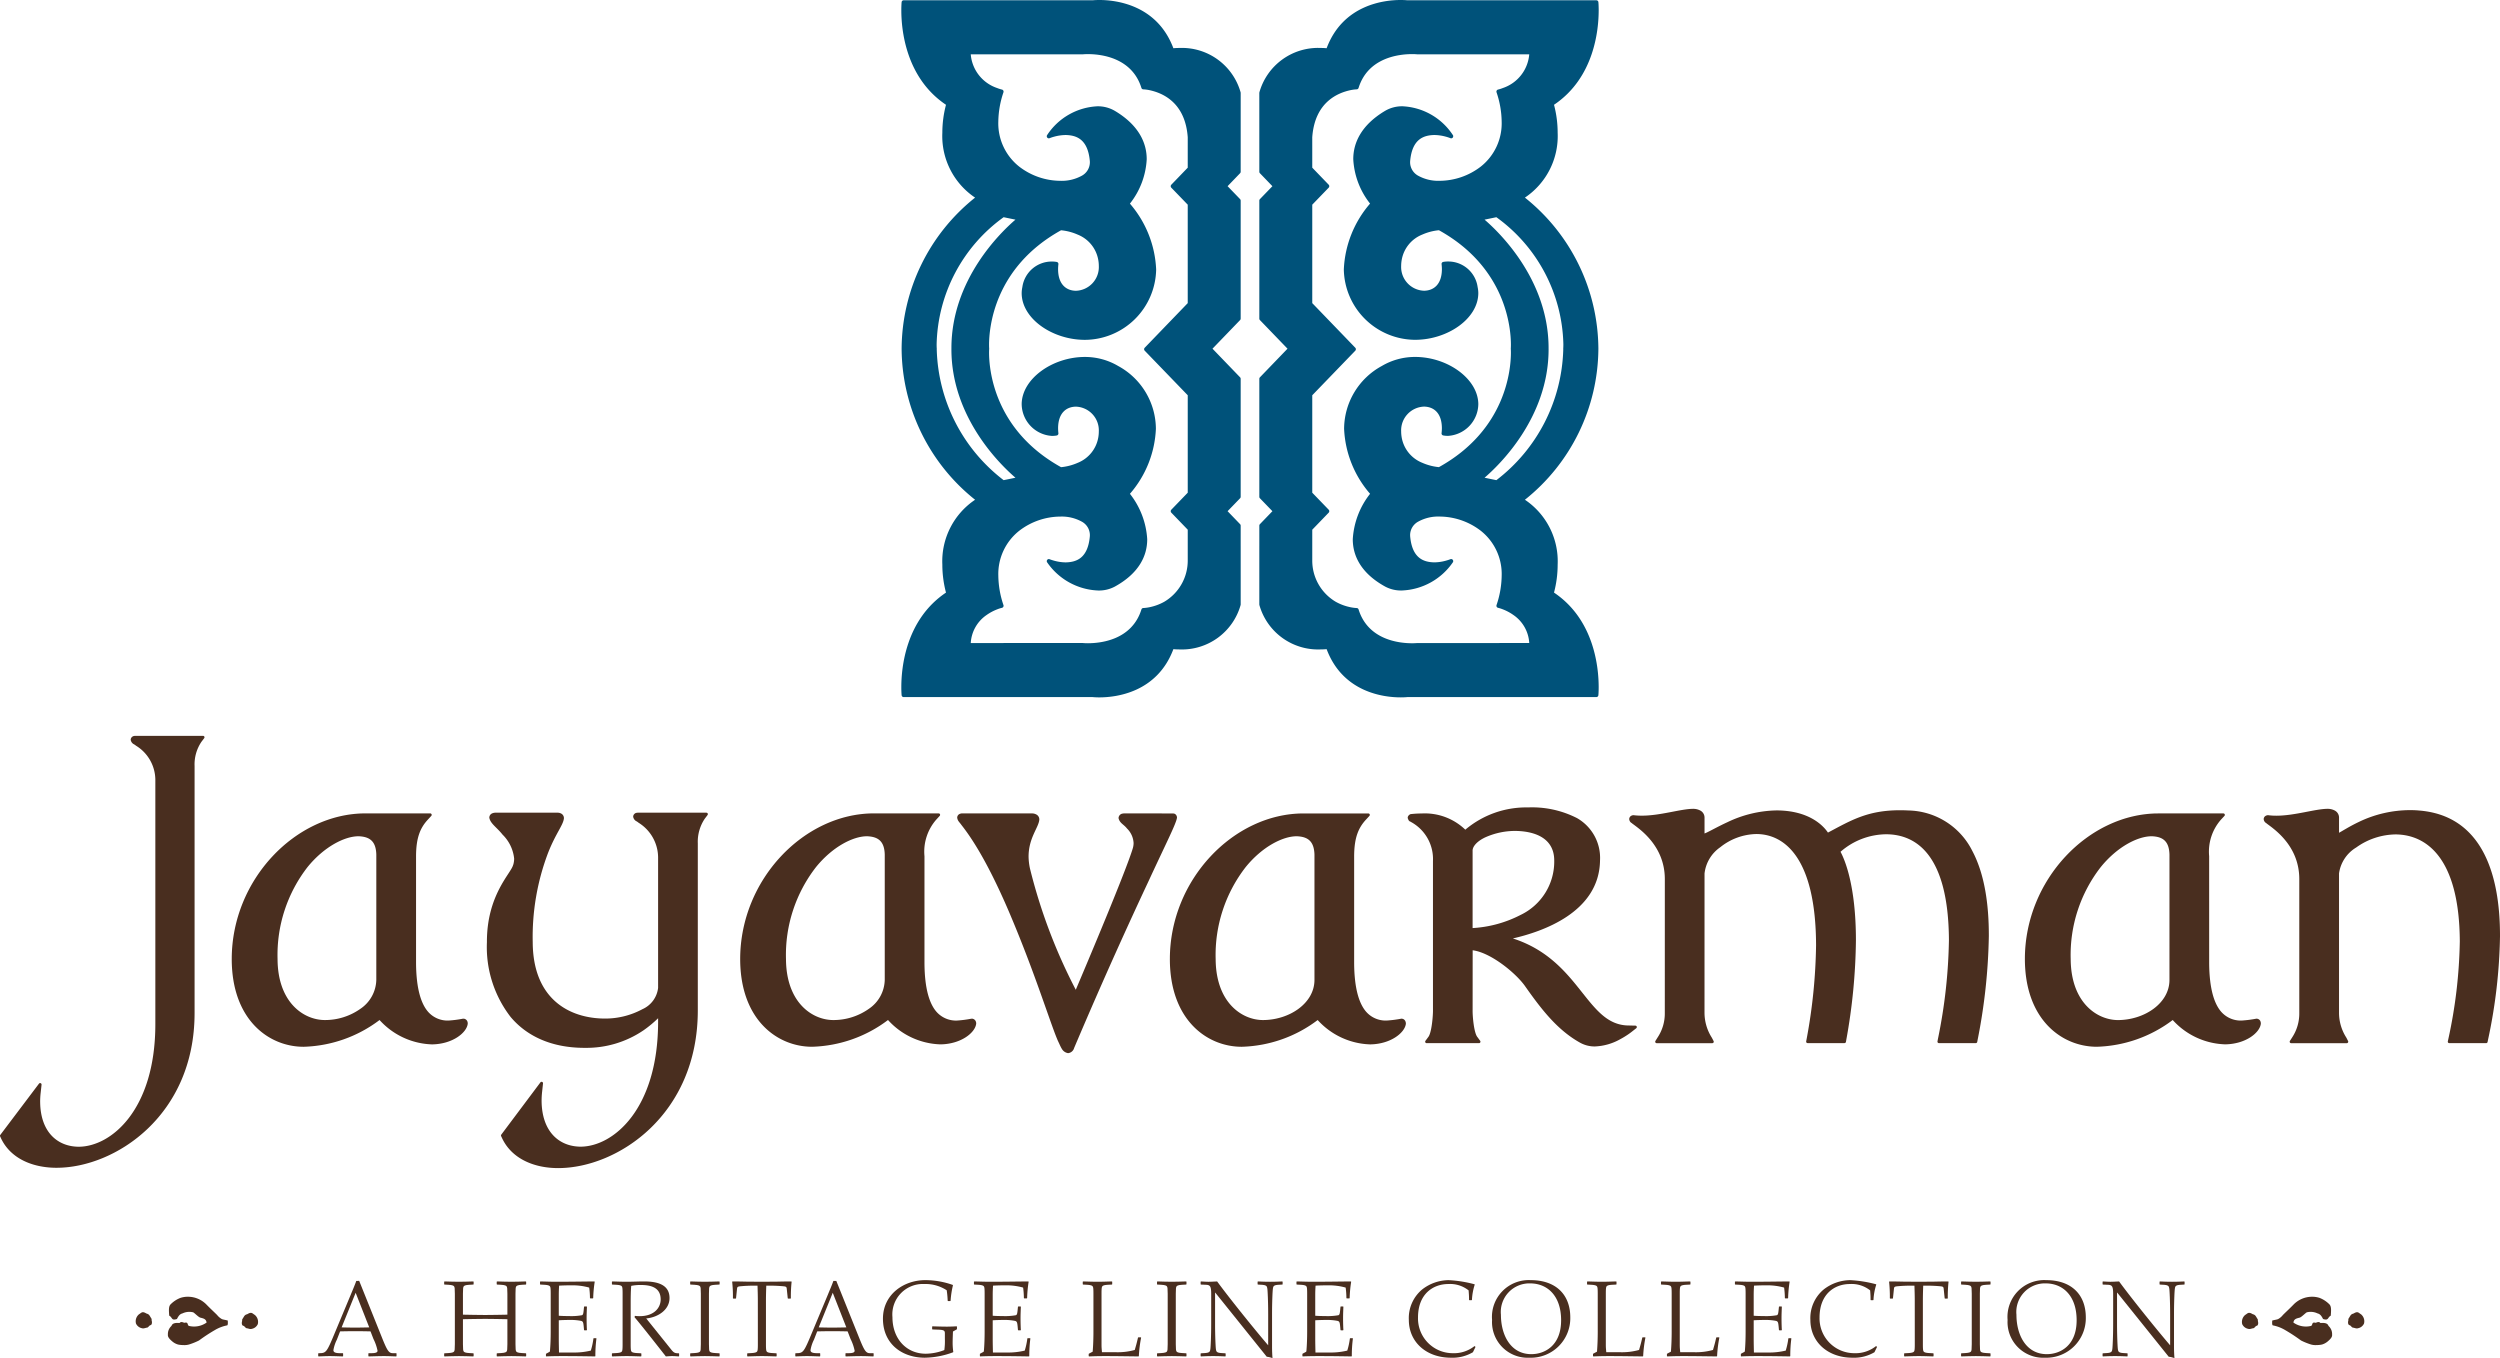
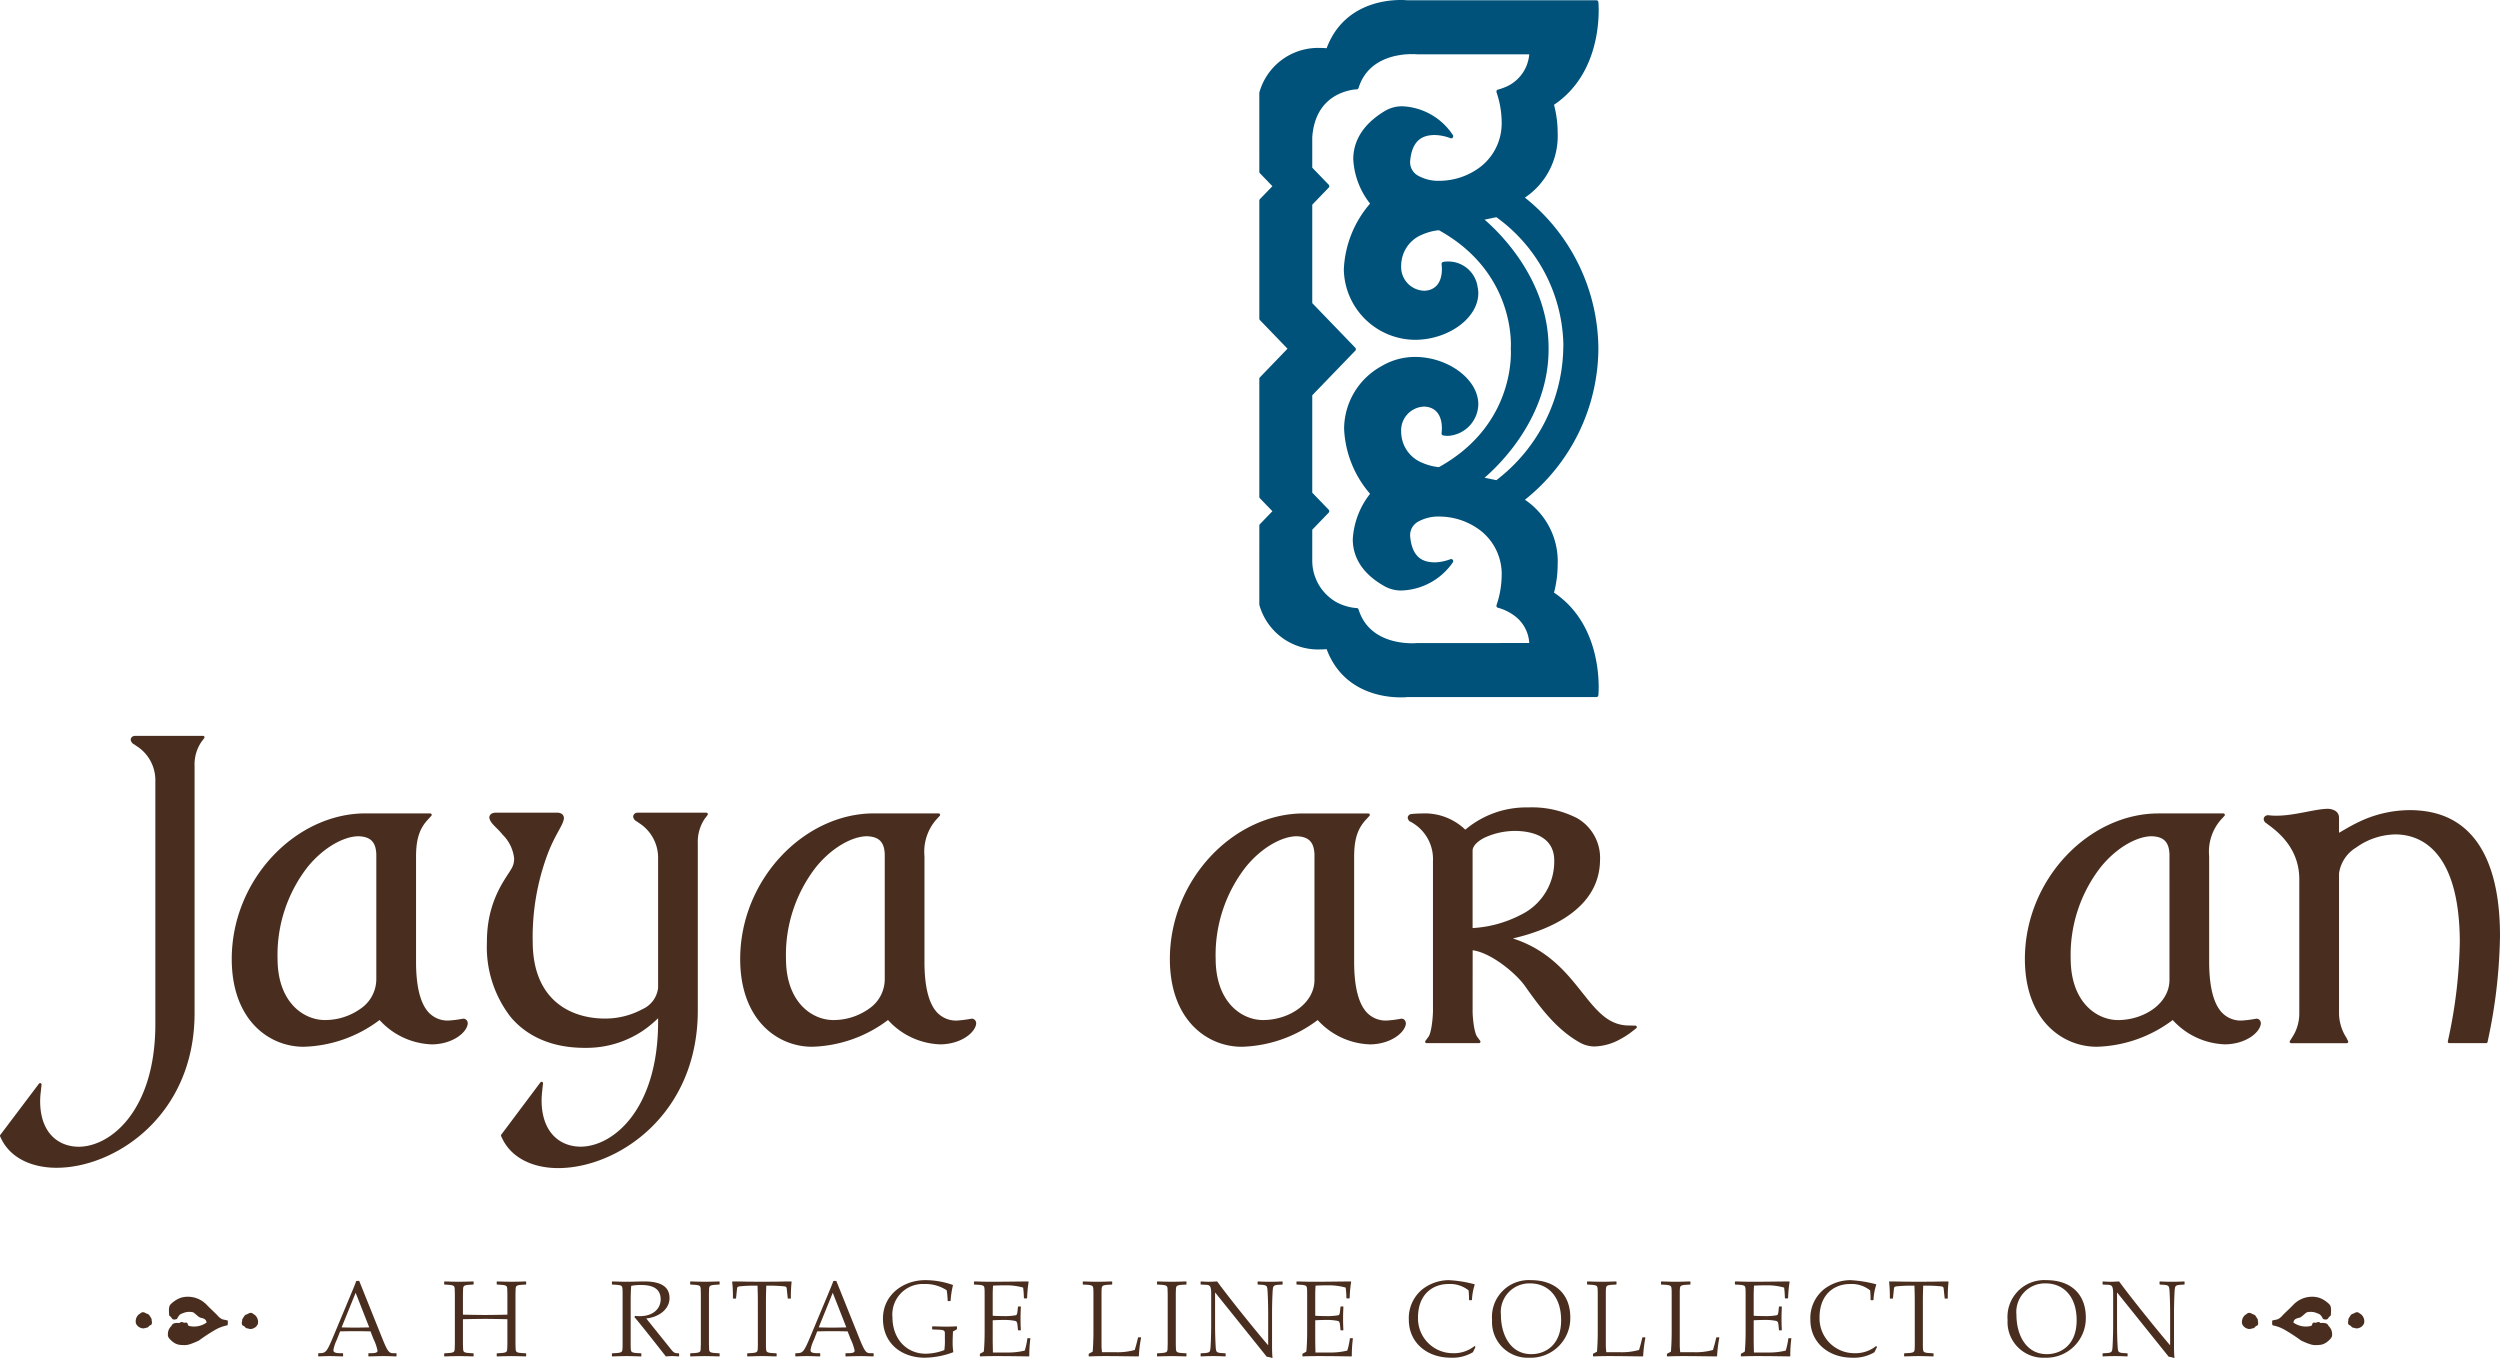
<svg xmlns="http://www.w3.org/2000/svg" width="105.14mm" height="57.118mm" viewBox="0 0 298.035 161.909">
  <defs>
    <style>.a{fill:#00527a;}.b,.c{fill:#492e1f;}.c{fill-rule:evenodd;}</style>
  </defs>
  <title>Heritage Line - Jayavarman - Ship Logo with Signature (color) - WEB</title>
-   <path class="a" d="M147.906,20.474V18.042l.001-.004V11.076l-.012-.078a7.27,7.27,0,0,0-7.274-5.281c-.322,0-.577.018-.738.034C137.929.529,132.964-.004,131.044,0c-.435,0-.721.027-.79.034H107.726a.244.244,0,0,0-.24.224c-.001.007-.036.367-.036.97.001,2.261.494,8.021,5.325,11.264a13.128,13.128,0,0,0-.435,3.342,8.832,8.832,0,0,0,3.904,7.725,23.195,23.195,0,0,0-8.758,17.969.269.269,0,0,0-.001.029v.023a.288.288,0,0,0,.001.03,23.195,23.195,0,0,0,8.758,17.968,8.83,8.83,0,0,0-3.904,7.725,13.13,13.13,0,0,0,.435,3.343c-4.831,3.242-5.324,9-5.325,11.263,0,.601.035.962.036.97a.245.245,0,0,0,.24.224h22.529c.07.007.356.034.79.034h.024c1.937,0,6.868-.552,8.814-5.749.161.016.416.034.738.034a7.272,7.272,0,0,0,7.274-5.281l.012-.079V65.1l-.001-.004V62.664a.254.254,0,0,0-.07-.176l-1.49-1.547,1.49-1.542a.255.255,0,0,0,.07-.177V45.159a.255.255,0,0,0-.07-.177l-3.29-3.414,3.29-3.412a.259.259,0,0,0,.07-.177V23.916a.257.257,0,0,0-.07-.178l-1.49-1.542,1.49-1.547A.253.253,0,0,0,147.906,20.474ZM111.674,41.589l.001-.02v-.002h-0a.258.258,0,0,0-.003-.061c-.006-.097-.012-.259-.012-.478a19.187,19.187,0,0,1,7.987-15.134l1.409.291c-1.641,1.407-7.622,7.079-7.633,15.285,0,.025-.001.054,0,.086v.032l-.001.078c.011,8.205,5.992,13.877,7.634,15.285l-1.409.291a20.292,20.292,0,0,1-7.973-15.559C111.673,41.641,111.674,41.61,111.674,41.589Zm-.001-.003.001-.008h0Zm-.001.009-.002.012h-0Zm4.056,35.064a4.342,4.342,0,0,1,1.883-3.338,5.812,5.812,0,0,1,1.273-.681,4.088,4.088,0,0,1,.564-.179.251.251,0,0,0,.161-.121.26.26,0,0,0,.018-.203,11.285,11.285,0,0,1-.613-3.502,6.571,6.571,0,0,1,2.486-5.354,8.111,8.111,0,0,1,4.924-1.698,4.928,4.928,0,0,1,2.526.596,1.833,1.833,0,0,1,.979,1.605c0,.057-.003.114-.007.176-.239,2.595-1.592,3.053-2.864,3.084a5.312,5.312,0,0,1-1.346-.189c-.358-.095-.588-.191-.589-.188a.235.235,0,0,0-.269.064.255.255,0,0,0-.036.284,7.738,7.738,0,0,0,6.128,3.383,4.004,4.004,0,0,0,1.948-.463c2.927-1.608,3.878-3.721,3.87-5.656a9.651,9.651,0,0,0-2.061-5.41,12.645,12.645,0,0,0,3.096-7.751,8.572,8.572,0,0,0-4.496-7.486,7.775,7.775,0,0,0-3.998-1.078c-3.843.013-7.473,2.601-7.507,5.613a3.845,3.845,0,0,0,3.602,3.799,3.019,3.019,0,0,0,.585-.05.247.247,0,0,0,.191-.275,5.571,5.571,0,0,1-.037-.615c.018-1.825,1.006-2.529,2.115-2.548a2.831,2.831,0,0,1,2.74,2.96,4.154,4.154,0,0,1-.063.712,3.984,3.984,0,0,1-2.457,3.027,6.387,6.387,0,0,1-1.427.439c-.265.05-.461.07-.555.078-8.043-4.461-8.576-11.715-8.582-13.633.001-.25.009-.386.012-.451a.248.248,0,0,0,.003-.037l-0-.001 0-0c-.002-.043-.014-.173-.015-.49.005-1.916.538-9.171,8.582-13.631a6.388,6.388,0,0,1,1.982.517,3.981,3.981,0,0,1,2.457,3.029,4.105,4.105,0,0,1,.064.709,2.831,2.831,0,0,1-2.741,2.959c-1.109-.019-2.097-.722-2.116-2.546a5.299,5.299,0,0,1,.038-.615.247.247,0,0,0-.191-.275,3.02,3.02,0,0,0-.586-.05,3.531,3.531,0,0,0-3.52,3.048,3.588,3.588,0,0,0-.081.756c.033,3.011,3.65,5.521,7.52,5.532a8.547,8.547,0,0,0,8.512-8.385,12.837,12.837,0,0,0-3.128-7.854,9.305,9.305,0,0,0,2.002-5.284c.007-1.928-.924-4.066-3.805-5.779A3.985,3.985,0,0,0,130.834,12.671a7.598,7.598,0,0,0-6.016,3.455.255.255,0,0,0,.036.284.236.236,0,0,0,.269.064,4.927,4.927,0,0,1,.577-.188,5.406,5.406,0,0,1,1.358-.19c1.271.031,2.625.488,2.864,3.088.004.057.006.114.006.17a1.832,1.832,0,0,1-.979,1.605,4.928,4.928,0,0,1-2.526.596,8.105,8.105,0,0,1-4.925-1.698,6.57,6.57,0,0,1-2.485-5.353,11.259,11.259,0,0,1,.613-3.5.262.262,0,0,0-.018-.205.244.244,0,0,0-.161-.121,4.112,4.112,0,0,1-.564-.18,4.638,4.638,0,0,1-3.156-4.019h13.33l.026-.002s.23-.025.622-.025c1.523.003,5.236.392,6.367,4.027a.244.244,0,0,0,.224.173,4.607,4.607,0,0,1,.766.102c1.418.31,4.232,1.365,4.533,5.61l-.001,3.626-1.958,2.031a.257.257,0,0,0,0,.353l1.958,2.027V36.137L136.466,41.456a.256.256,0,0,0,.001.353l5.128,5.311V58.736l-1.958,2.028a.256.256,0,0,0,0,.352l1.958,2.03v3.645a5.698,5.698,0,0,1-2.793,4.944,6.05,6.05,0,0,1-1.739.648,4.825,4.825,0,0,1-.766.102.242.242,0,0,0-.224.173c-1.132,3.633-4.844,4.023-6.367,4.025-.392,0-.622-.025-.623-.025l-.025-.001Z" />
  <path class="a" d="M150.199,20.65l1.49,1.547-1.49,1.542a.256.256,0,0,0-.07.178V37.98a.258.258,0,0,0,.07.177l3.29,3.412-3.29,3.414a.254.254,0,0,0-.07.177V59.222a.255.255,0,0,0,.07.177l1.49,1.542-1.49,1.547a.254.254,0,0,0-.07.176v2.432l-.001.004v6.961l.012.079a7.272,7.272,0,0,0,7.274,5.281c.322,0,.577-.018.738-.034,1.945,5.198,6.876,5.749,8.814,5.749H166.99c.435,0,.72-.026.79-.034H190.309a.245.245,0,0,0,.24-.224c.001-.007.036-.368.036-.97-.001-2.263-.494-8.022-5.325-11.263a13.118,13.118,0,0,0,.435-3.343,8.83,8.83,0,0,0-3.904-7.725,23.194,23.194,0,0,0,8.758-17.968.288.288,0,0,0,.001-.03v-.023a.269.269,0,0,0-.001-.029,23.194,23.194,0,0,0-8.758-17.969,8.831,8.831,0,0,0,3.904-7.725,13.115,13.115,0,0,0-.435-3.342C190.092,9.249,190.585,3.489,190.586,1.228c0-.603-.035-.962-.036-.97a.244.244,0,0,0-.24-.224H167.781c-.07-.007-.355-.034-.79-.034-1.92-.004-6.885.529-8.839,5.75-.161-.016-.416-.034-.738-.034a7.271,7.271,0,0,0-7.274,5.281l-.012.078v6.963l.001.004v2.432A.252.252,0,0,0,150.199,20.65Zm36.163,21.033a20.293,20.293,0,0,1-7.973,15.559l-1.409-.291c1.642-1.408,7.623-7.079,7.634-15.285,0-.03-.001-.057-.001-.078v-.032c.001-.032,0-.062,0-.086-.011-8.206-5.992-13.878-7.633-15.285l1.408-.291a19.186,19.186,0,0,1,7.987,15.134c0,.219-.006.382-.012.478a.258.258,0,0,0-.003.061h-0v.002l.001.02C186.361,41.61,186.362,41.641,186.362,41.683Zm-.001-.105h0l.001.008Zm.005.029h-0l-.002-.012Zm-17.388,35.052-.025.001c-.001,0-.231.025-.623.025-1.524-.002-5.236-.392-6.367-4.025a.242.242,0,0,0-.224-.173,4.821,4.821,0,0,1-.766-.102,6.05,6.05,0,0,1-1.74-.648,5.698,5.698,0,0,1-2.793-4.944V63.147l1.958-2.03a.256.256,0,0,0,0-.352l-1.958-2.028V47.12l5.128-5.311a.256.256,0,0,0,.001-.353l-5.129-5.319V24.4l1.958-2.027a.256.256,0,0,0,0-.353l-1.958-2.031-.001-3.626c.302-4.245,3.115-5.3,4.533-5.61a4.601,4.601,0,0,1,.765-.102.245.245,0,0,0,.225-.173c1.131-3.635,4.844-4.024,6.367-4.027.392,0,.621.025.621.025l.027.002h13.33a4.639,4.639,0,0,1-3.156,4.019,4.112,4.112,0,0,1-.564.18.245.245,0,0,0-.161.121.263.263,0,0,0-.019.205,11.26,11.26,0,0,1,.613,3.5,6.57,6.57,0,0,1-2.485,5.353,8.105,8.105,0,0,1-4.925,1.698,4.928,4.928,0,0,1-2.526-.596,1.832,1.832,0,0,1-.979-1.605c0-.056.002-.113.006-.17.24-2.6,1.593-3.057,2.865-3.088a5.408,5.408,0,0,1,1.358.19,4.872,4.872,0,0,1,.577.188.237.237,0,0,0,.27-.064.256.256,0,0,0,.036-.284,7.598,7.598,0,0,0-6.016-3.455,3.985,3.985,0,0,0-2.067.538c-2.881,1.713-3.812,3.851-3.805,5.779a9.307,9.307,0,0,0,2.002,5.284,12.838,12.838,0,0,0-3.128,7.854,8.547,8.547,0,0,0,8.512,8.385c3.869-.011,7.487-2.52,7.52-5.532a3.587,3.587,0,0,0-.081-.756,3.531,3.531,0,0,0-3.52-3.048,3.012,3.012,0,0,0-.586.05.247.247,0,0,0-.191.275,5.293,5.293,0,0,1,.038.615c-.019,1.824-1.007,2.527-2.116,2.546a2.831,2.831,0,0,1-2.741-2.959,4.105,4.105,0,0,1,.064-.709,3.981,3.981,0,0,1,2.457-3.029,6.386,6.386,0,0,1,1.981-.517c8.044,4.46,8.577,11.715,8.582,13.631-.001.317-.013.446-.015.49h0l-0.0.001a.281.281,0,0,0,.003.037c.004.065.012.201.012.451-.005,1.917-.539,9.172-8.582,13.633-.095-.008-.29-.028-.555-.078a6.386,6.386,0,0,1-1.427-.439,3.984,3.984,0,0,1-2.457-3.027,4.154,4.154,0,0,1-.063-.712,2.831,2.831,0,0,1,2.74-2.96c1.109.019,2.097.723,2.115,2.548a5.571,5.571,0,0,1-.037.615.247.247,0,0,0,.192.275,3.021,3.021,0,0,0,.585.05A3.845,3.845,0,0,0,176.236,48.165c-.034-3.012-3.664-5.601-7.506-5.613a7.775,7.775,0,0,0-3.998,1.078,8.57,8.57,0,0,0-4.496,7.486,12.645,12.645,0,0,0,3.096,7.751,9.649,9.649,0,0,0-2.061,5.41c-.008,1.935.943,4.048,3.87,5.656a4.002,4.002,0,0,0,1.948.463,7.738,7.738,0,0,0,6.128-3.383.255.255,0,0,0-.036-.284.235.235,0,0,0-.269-.064c-.002-.003-.232.093-.589.188a5.312,5.312,0,0,1-1.346.189c-1.272-.031-2.625-.489-2.864-3.084-.005-.062-.007-.118-.007-.176a1.833,1.833,0,0,1,.979-1.605,4.928,4.928,0,0,1,2.526-.596,8.11,8.11,0,0,1,4.924,1.698,6.571,6.571,0,0,1,2.486,5.354,11.286,11.286,0,0,1-.613,3.502.261.261,0,0,0,.019.203.248.248,0,0,0,.161.121,4.18,4.18,0,0,1,.564.18,5.803,5.803,0,0,1,1.273.681,4.342,4.342,0,0,1,1.883,3.338Z" />
  <path class="b" d="M115.833,121.438v.174l-.008-.174a13.566,13.566,0,0,1-1.753.227,3.094,3.094,0,0,1-2.495-1.122c-.757-.922-1.348-2.628-1.367-5.725V102.071a5.803,5.803,0,0,1,1.399-4.354l.418-.455a.177.177,0,0,0,.033-.189.173.173,0,0,0-.159-.106h-7.751c-8.29.022-15.897,7.878-15.91,17.352.001,7.271,4.439,10.471,8.576,10.469a15.705,15.705,0,0,0,9.047-3.189,8.789,8.789,0,0,0,6.19,2.902h.159c2.384-.063,4.04-1.392,4.163-2.457.001-.021.001-.031.001-.039A.646.646,0,0,0,116.3,121.704.524.524,0,0,0,115.833,121.438Zm-10.359-4.612a4.271,4.271,0,0,1-1.889,3.436,7.295,7.295,0,0,1-4.258,1.342c-2.517-.013-5.608-2.1-5.627-7.284a17.067,17.067,0,0,1,3.577-10.949c1.986-2.449,4.438-3.677,6.073-3.677h.027c1.323.054,2.052.6,2.097,2.167Z" />
  <path class="b" d="M24.209,87.724h-8.054a.81.81,0,0,0-.213.023.43.43,0,0,0-.211.116.442.442,0,0,0-.149.325.133.133,0,0,0,.002.035l.007.026a.743.743,0,0,0,.307.441,1.584,1.584,0,0,1,.314.206,4.807,4.807,0,0,1,2.307,4.033v29.183c-.004,10.177-5.261,14.589-9.146,14.595-2.517-.022-4.553-1.743-4.586-5.342-.001-.019-.001-.037-.001-.052a9.349,9.349,0,0,1,.061-1.022l.107-.982a.174.174,0,0,0-.107-.178.171.171,0,0,0-.2.055L.035,135.299a.169.169,0,0,0-.019.177l.065.137c1.087,2.424,3.696,3.604,6.678,3.603l.012-.001c6.959-.017,16.42-6.22,16.426-18.436V91.315a4.787,4.787,0,0,1,.823-2.89l.324-.426a.17.17,0,0,0,.018-.179A.174.174,0,0,0,24.209,87.724Z" />
  <path class="b" d="M55.219,121.438v.174l-.008-.174a13.289,13.289,0,0,1-1.749.226,3.09,3.09,0,0,1-2.494-1.122c-.756-.922-1.347-2.628-1.369-5.724V102.072c.006-2.295.546-3.421,1.399-4.353l.42-.456a.178.178,0,0,0,.032-.189.174.174,0,0,0-.16-.106H43.53c-8.284.022-15.894,7.878-15.903,17.35-.003,7.276,4.438,10.475,8.571,10.472a15.703,15.703,0,0,0,9.05-3.189,8.809,8.809,0,0,0,6.193,2.902h.163c2.378-.064,4.035-1.393,4.157-2.458a.667.667,0,0,0-.073-.341A.526.526,0,0,0,55.219,121.438Zm-10.358-4.613a4.273,4.273,0,0,1-1.892,3.436,7.279,7.279,0,0,1-4.258,1.342c-2.516-.012-5.607-2.099-5.622-7.286a17.088,17.088,0,0,1,3.571-10.947c1.989-2.449,4.438-3.676,6.075-3.676h.027c1.329.054,2.051.601,2.1,2.168Z" />
  <path class="b" d="M84.212,96.885H76.067a.803.803,0,0,0-.219.023h0a.44.44,0,0,0-.213.117.459.459,0,0,0-.151.331.204.204,0,0,0,.002.036l.007.027a.77.77,0,0,0,.311.449,1.594,1.594,0,0,1,.318.21,4.903,4.903,0,0,1,2.333,4.11v15.58a3.166,3.166,0,0,1-1.873,2.542,9.344,9.344,0,0,1-4.561,1.116c-4.116-.041-8.481-2.293-8.513-9.094a28.285,28.285,0,0,1,1.827-10.65c.916-2.336,1.812-3.318,1.891-4.12l.002-.034a.616.616,0,0,0-.304-.528.92.92,0,0,0-.495-.116l-7.335-.001a1.026,1.026,0,0,0-.444.092.556.556,0,0,0-.317.48l.002.038c.137.711.885,1.128,1.582,2.011a4.663,4.663,0,0,1,1.376,2.846.126.126,0,0,0,.001.025,2.66,2.66,0,0,1-.104.707.196.196,0,0,0-.024.051c-.258,1.006-3.128,3.572-3.119,9.156v.045a13.616,13.616,0,0,0,2.821,8.895c1.922,2.292,4.881,3.691,8.836,3.689l.007-.001a12.086,12.086,0,0,0,7.016-2.097,13.733,13.733,0,0,0,1.728-1.433v.44c-.004,10.368-5.321,14.865-9.25,14.872-2.546-.025-4.604-1.777-4.639-5.444v-.053a9.819,9.819,0,0,1,.061-1.041l.108-1.002a.173.173,0,0,0-.31-.124l-4.665,6.228a.177.177,0,0,0-.018.181l.066.139c1.098,2.468,3.731,3.671,6.745,3.671h.009l.014-.001c7.037-.017,16.606-6.338,16.612-18.785V100.542a4.912,4.912,0,0,1,.833-2.944l.328-.433a.177.177,0,0,0,.018-.184A.173.173,0,0,0,84.212,96.885Z" />
-   <path class="b" d="M140.24,97.206a.448.448,0,0,0-.383-.232l-.006.175V96.974l-5.744-.006a1.383,1.383,0,0,0-.396.05.571.571,0,0,0-.362.461l.001.075c.154.597.617.719,1.002,1.213a2.613,2.613,0,0,1,.788,1.733,2.184,2.184,0,0,1-.084.593c-.769,2.618-5.448,13.698-6.808,16.901a64.915,64.915,0,0,1-5.458-14.442,7.108,7.108,0,0,1-.169-1.418c-.002-2.253,1.194-3.455,1.28-4.415l.001-.038a.661.661,0,0,0-.349-.578,1.066,1.066,0,0,0-.565-.131.138.138,0,0,0-.043-.006h-8.255a.825.825,0,0,0-.289.068.491.491,0,0,0-.29.427l.002.04c.068.392.258.493.51.853.828,1.062,2.827,3.726,5.658,10.335,2.071,4.852,3.51,8.986,4.546,11.915.518,1.465.926,2.63,1.276,3.449.194.398.318.719.481.979a1.034,1.034,0,0,0,.722.514l.042.003a.835.835,0,0,0,.702-.61c3.65-8.608,6.706-15.267,8.855-19.853,2.152-4.65,3.347-6.962,3.409-7.622A.549.549,0,0,0,140.24,97.206Z" />
  <path class="b" d="M167.082,121.441h-.01a.177.177,0,0,0-.036.003,13.783,13.783,0,0,1-1.739.22,3.096,3.096,0,0,1-2.495-1.122c-.756-.922-1.348-2.628-1.369-5.725V102.071c.01-2.294.552-3.421,1.404-4.353l.416-.45a.178.178,0,0,0,.033-.189.174.174,0,0,0-.159-.105h-7.759c-8.284.016-15.896,7.872-15.903,17.345-.004,7.276,4.44,10.473,8.57,10.471a15.693,15.693,0,0,0,9.05-3.188,8.811,8.811,0,0,0,6.191,2.901H163.44c2.382-.063,4.037-1.392,4.16-2.457a.719.719,0,0,0-.077-.339A.499.499,0,0,0,167.082,121.441Zm-10.379-4.616c-.006,2.794-3.012,4.779-6.153,4.779-2.516-.013-5.607-2.1-5.627-7.286a17.077,17.077,0,0,1,3.578-10.947c1.984-2.449,4.438-3.677,6.075-3.677h.029c1.323.054,2.043.6,2.098,2.166Z" />
  <path class="b" d="M269.013,121.441H269.002a.151.151,0,0,0-.038.003,13.722,13.722,0,0,1-1.737.22,3.093,3.093,0,0,1-2.493-1.122c-.756-.922-1.348-2.628-1.37-5.725l-.003-12.747a5.786,5.786,0,0,1,1.406-4.353l.417-.45a.175.175,0,0,0,.032-.19.171.171,0,0,0-.158-.105h-7.762c-8.284.016-15.894,7.875-15.901,17.341,0,7.277,4.443,10.476,8.575,10.475a15.717,15.717,0,0,0,9.048-3.188,8.784,8.784,0,0,0,6.189,2.898h.163c2.382-.063,4.035-1.389,4.153-2.455a.68.68,0,0,0-.073-.342A.5.5,0,0,0,269.013,121.441Zm-10.383-4.616c-.003,2.793-3.005,4.776-6.149,4.782-2.517-.017-5.607-2.11-5.626-7.293a17.05,17.05,0,0,1,3.579-10.941c1.986-2.453,4.432-3.68,6.076-3.68h.026c1.323.054,2.044.599,2.094,2.165l-.001,14.966Z" />
  <path class="b" d="M298.035,111.588c.012-7.361-2.129-14.433-9.768-14.972v-.001c-.324-.028-.639-.036-.944-.037h-.027a14.134,14.134,0,0,0-6.091,1.409c-1.126.537-1.965,1.083-2.359,1.29v-1.788a.949.949,0,0,0-.469-.84,1.79,1.79,0,0,0-.922-.226c-1.464.014-3.916.822-6.087.82a7.401,7.401,0,0,1-.908-.052.358.358,0,0,0-.083-.01c-.004.006-.005.003-.011,0a.051.051,0,0,0-.041.005.597.597,0,0,0-.217.069.457.457,0,0,0-.244.388l.005.052a.611.611,0,0,0,.194.361c.089.064.102.058.131.094l.028.026c.844.636,3.885,2.628,3.885,6.617v15.967a5.178,5.178,0,0,1-.848,2.912l-.269.419a.176.176,0,0,0-.007.178.172.172,0,0,0,.153.092h6.634a.175.175,0,0,0,.147-.084.177.177,0,0,0,.007-.171l-.203-.4a5.473,5.473,0,0,1-.876-2.948V104.131a4.289,4.289,0,0,1,2.037-3.091,8.236,8.236,0,0,1,4.709-1.566c3.676.028,7.601,2.797,7.652,12.752a58.442,58.442,0,0,1-1.359,11.602l-.068.317a.172.172,0,0,0,.034.147.174.174,0,0,0,.135.065h4.4a.173.173,0,0,0,.169-.14l.044-.215a62.995,62.995,0,0,0,1.436-12.335Z" />
-   <path class="b" d="M227.48,96.619c-.341-.021-.658-.025-.96-.025l-.029-.001c-3.873-.002-5.875,1.236-8.573,2.663-.568-.846-2.278-2.647-6.169-2.643a.187.187,0,0,0-.02.001,14.071,14.071,0,0,0-5.801,1.404c-1.3.601-2.319,1.204-2.724,1.343V97.49a.947.947,0,0,0-.467-.841,1.794,1.794,0,0,0-.923-.225c-1.463.014-3.907.818-6.07.814h-.006a.106.106,0,0,0-.023.001,8.309,8.309,0,0,1-.883-.046.141.141,0,0,0-.064-.011.104.104,0,0,1-.032-.001.111.111,0,0,0-.018,0l-.003.001-.016.001-.009.001a.584.584,0,0,0-.224.07.458.458,0,0,0-.241.389l.005.05a.61.61,0,0,0,.191.36c.09.066.105.06.138.1l.026.022c.836.631,3.884,2.628,3.886,6.619l-.003,15.965a5.158,5.158,0,0,1-.853,2.912l-.264.422a.178.178,0,0,0-.005.178.174.174,0,0,0,.151.09h6.633a.175.175,0,0,0,.153-.257l-.209-.4a5.544,5.544,0,0,1-.873-2.947l.003-16.612v-.011a4.408,4.408,0,0,1,1.879-3.135,7.086,7.086,0,0,1,4.306-1.571c3.364.012,7.071,2.867,7.111,13.204v.052a65.125,65.125,0,0,1-1.119,11.149l-.059.311a.178.178,0,0,0,.037.145.173.173,0,0,0,.133.063h4.398a.174.174,0,0,0,.171-.144l.039-.221a69.988,69.988,0,0,0,1.152-11.884c0-6.551-1.339-9.638-1.836-10.559A8.379,8.379,0,0,1,224.881,99.456h.016c3.531.035,7.384,2.43,7.443,12.6a62.965,62.965,0,0,1-1.305,11.773l-.06.319a.179.179,0,0,0,.037.144.176.176,0,0,0,.133.063h4.397a.174.174,0,0,0,.17-.141l.043-.22a68.886,68.886,0,0,0,1.342-12.407v-.092c-0-3.69-.504-7.284-1.959-10.031A8.705,8.705,0,0,0,227.48,96.619Z" />
  <path class="b" d="M194.959,122.27l-.754-.017c-2.599.005-4.02-1.967-5.902-4.328-1.778-2.231-3.962-4.766-7.948-6.049,3.475-.797,10.306-3.094,10.39-9.297a5.457,5.457,0,0,0-2.744-5.05,11.786,11.786,0,0,0-5.826-1.273A11.243,11.243,0,0,0,174.685,98.91a6.954,6.954,0,0,0-5.201-1.932,11.381,11.381,0,0,0-1.202.064l-.004-0a.521.521,0,0,0-.092.01.434.434,0,0,0-.216.125.424.424,0,0,0-.151.301.252.252,0,0,0,.006.055l.007.027c.077.203.12.3.245.365a.25.25,0,0,0,.06.017l.033.029a5.026,5.026,0,0,1,2.66,4.674v17.687c.001.025.001.051.001.081.012.629-.153,2.75-.57,3.227l-.326.44a.177.177,0,0,0-.016.183.172.172,0,0,0,.155.096h6.244a.172.172,0,0,0,.154-.096.177.177,0,0,0-.015-.183l-.318-.433c-.427-.488-.594-2.518-.583-3.213,0-.037,0-.071.001-.096l.005-7.052c2.184.276,5.236,2.783,6.307,4.363,1.928,2.731,3.809,5.154,6.494,6.652a3.573,3.573,0,0,0,1.765.451l.018-.001a6.663,6.663,0,0,0,2.998-.858,10.12,10.12,0,0,0,.961-.583c.117-.08.208-.147.271-.194l.074-.055.018-.013.001-.001-.001-.002.013-.008.583-.458a.176.176,0,0,0,.058-.193A.172.172,0,0,0,194.959,122.27Zm-19.404-11.631v-9.21l-.001-.013c-.012-.497.524-1.127,1.506-1.591a8.722,8.722,0,0,1,3.609-.767h.005c2.488.038,4.61.968,4.612,3.518a7.048,7.048,0,0,1-4.014,6.498A14.208,14.208,0,0,1,175.555,110.639Z" />
  <path class="c" d="M21.095,157.242c.161-.311.319-.585.657-.666a1.91,1.91,0,0,1,1.28-.128c.174.087.625.57.846.631.371.1.689.147.75.589a2.575,2.575,0,0,1-2.121.395c-.189-.129-.059-.445-.427-.388-.146.065-.248-.074-.445-.065-.187-.01-.139.125-.317.106-.371-.022-.767.011-.872.35a1.3,1.3,0,0,0-.43,1.019c-.025.237.065.457.573.873a1.809,1.809,0,0,0,.641.329,2.826,2.826,0,0,0,.622.063,1.931,1.931,0,0,0,.773-.097,7.835,7.835,0,0,0,1.099-.45,20.484,20.484,0,0,1,1.868-1.227,4.559,4.559,0,0,1,1.502-.576c.101-.109.061-.362.062-.569-.206-.071-.537-.108-.7-.175a1.922,1.922,0,0,1-.568-.481c-.14-.154-.875-.833-1.297-1.275a3.084,3.084,0,0,0-2.094-.909,2.856,2.856,0,0,0-.994.138,3.334,3.334,0,0,0-1.174.777c-.253.265-.191.796-.155,1.34C20.577,157.053,20.402,157.472,21.095,157.242Z" />
  <path class="c" d="M16.21,157.781a.986.986,0,0,0,.711.561c.203.061.306-.011.588-.069.176.009.279-.3.472-.302.164-.105.155-.384.094-.567.015-.232-.027-.193-.146-.41-.17-.288-.217-.322-.485-.409-.504-.304-.578-.079-.879.1A1.086,1.086,0,0,0,16.21,157.781Z" />
  <path class="c" d="M30.733,157.854a.986.986,0,0,1-.711.561c-.203.061-.306-.011-.588-.069-.176.009-.279-.299-.472-.302-.164-.105-.155-.384-.094-.567-.015-.232.027-.193.146-.409.17-.288.217-.322.485-.409.504-.304.578-.079.879.1A1.086,1.086,0,0,1,30.733,157.854Z" />
  <path class="c" d="M276.94,157.242c-.161-.311-.319-.585-.657-.666a1.91,1.91,0,0,0-1.28-.128c-.174.087-.625.57-.846.631-.371.1-.689.147-.75.589a2.575,2.575,0,0,0,2.121.395c.189-.129.059-.445.427-.388.146.065.248-.074.445-.065.187-.01.139.125.317.106.371-.022.767.011.872.35a1.3,1.3,0,0,1,.43,1.019c.025.237-.065.457-.573.873a1.81,1.81,0,0,1-.641.329,2.826,2.826,0,0,1-.622.063,1.931,1.931,0,0,1-.773-.097,7.835,7.835,0,0,1-1.099-.45,20.484,20.484,0,0,0-1.868-1.227,4.559,4.559,0,0,0-1.502-.576c-.101-.109-.061-.362-.062-.569.206-.071.537-.108.7-.175a1.921,1.921,0,0,0,.568-.481c.14-.154.875-.833,1.297-1.275a3.084,3.084,0,0,1,2.094-.909,2.856,2.856,0,0,1,.994.138,3.334,3.334,0,0,1,1.174.777c.253.265.191.796.155,1.34C277.458,157.053,277.634,157.472,276.94,157.242Z" />
  <path class="c" d="M281.825,157.781a.986.986,0,0,1-.711.561c-.203.061-.306-.011-.588-.069-.176.009-.279-.3-.472-.302-.164-.105-.155-.384-.094-.567-.015-.232.027-.193.146-.41.17-.288.217-.322.485-.409.504-.304.578-.079.879.1A1.086,1.086,0,0,1,281.825,157.781Z" />
  <path class="c" d="M267.302,157.854a.986.986,0,0,0,.711.561c.203.061.306-.011.588-.069.176.009.279-.299.472-.302.164-.105.155-.384.094-.567.015-.232-.027-.193-.146-.409-.17-.288-.217-.322-.485-.409-.504-.304-.578-.079-.879.1A1.086,1.086,0,0,0,267.302,157.854Z" />
  <path class="b" d="M41.793,154.399c.232-.567.476-1.12.682-1.698H42.822l2.752,6.855c.592,1.465.785,1.762,1.26,1.762h.399l.038.038v.309l-.038.039c-.463-.014-.952-.039-1.453-.039-.618,0-1.248.025-1.827.039l-.038-.039v-.309l.038-.038h.322c.656,0,.733-.155.733-.297a5.609,5.609,0,0,0-.489-1.401l-.347-.901c-.617-.013-1.235-.025-1.852-.025-.579,0-1.171.013-1.775.025l-.386.99a4.304,4.304,0,0,0-.412,1.248c0,.18.103.361.772.361h.347l.038.038v.309l-.038.039c-.502-.014-1.029-.039-1.569-.039-.451,0-.914.025-1.325.039l-.038-.039v-.295l.038-.052c.914,0,.952-.039,1.968-2.483Zm.605-.284-1.672,4.129c.553.013,1.067.025,1.595.025.566,0,1.132-.013,1.698-.025Z" />
  <path class="b" d="M54.225,154.232c0-.631-.026-.785-.09-.875-.052-.078-.18-.167-.682-.194l-.463-.025-.039-.039v-.295l.039-.039c.54.013,1.132.039,1.724.039.579,0,1.17-.026,1.71-.039l.038.039v.295l-.038.039-.463.025c-.501.026-.63.116-.682.194-.064.089-.09.244-.09.875v2.494c.875.013,1.775.039,2.662.039.875,0,1.762-.026,2.637-.039V154.232c0-.631-.026-.785-.09-.875-.052-.078-.18-.167-.682-.194l-.463-.025-.038-.039v-.295l.038-.039c.54.013,1.132.039,1.71.039.592,0,1.184-.026,1.724-.039l.039.039v.295l-.039.039-.463.025c-.501.026-.63.116-.681.194-.065.089-.09.244-.09.875v6.006c0,.63.026.784.09.875.051.077.18.167.681.192l.463.026.039.039v.295l-.039.039c-.54-.014-1.132-.039-1.724-.039-.579,0-1.17.025-1.71.039l-.038-.039v-.295l.038-.039.463-.026c.501-.025.63-.116.682-.192.064-.09.09-.245.09-.875v-2.971c-.875-.013-1.762-.039-2.637-.039-.887,0-1.788.026-2.662.039v2.971c0,.63.026.784.09.875.052.077.18.167.682.192l.463.026.038.039v.295l-.038.039c-.54-.014-1.132-.039-1.71-.039-.592,0-1.183.025-1.724.039l-.039-.039v-.295l.039-.039.463-.026c.501-.025.63-.116.682-.192.064-.09.09-.245.09-.875Z" />
-   <path class="b" d="M65.652,154.232c0-.631-.026-.785-.09-.875-.052-.078-.18-.167-.682-.194l-.463-.025-.039-.039v-.295l.039-.039c.63.013,1.273.039,1.903.039,1.518,0,3.022-.026,4.54-.039l.038.039a15.1,15.1,0,0,0-.18,1.942l-.039.039h-.309l-.039-.039a9.715,9.715,0,0,0-.09-1.248,7.379,7.379,0,0,0-2.109-.27c-.501,0-1.08.013-1.479.039-.026.45-.038.708-.038,1.196v2.391c.296.026.733.039,1.183.039a7.334,7.334,0,0,0,1.595-.103c.141-.089.155-.192.232-1.003l.038-.039h.27l.038.039c-.013.347-.038.811-.038,1.389,0,.669.026,1.221.038,1.376l-.038.039h-.27l-.038-.039c-.077-.9-.09-.99-.322-1.079a6.409,6.409,0,0,0-1.389-.117c-.398,0-.887.014-1.299.039v2.199c0,.501.013,1.081.026,1.646h1.762a8.352,8.352,0,0,0,2.032-.231,8.319,8.319,0,0,0,.309-1.44l.039-.039h.283l.039.039a15.419,15.419,0,0,0-.129,2.096l-.038.039c-.965-.014-2.2-.039-3.936-.039-.964,0-1.685.025-1.877.039l-.039-.039v-.258l.039-.038.36-.194a.13.13,0,0,0,.077-.116c.064-.72.09-1.531.09-2.327Z" />
  <path class="b" d="M74.223,154.232c0-.631-.026-.785-.09-.875-.052-.078-.18-.167-.682-.194l-.463-.025-.039-.039v-.295l.039-.039c.54.013,1.132.039,1.724.039.656,0,1.466-.039,2.07-.039,1.531,0,3.035.347,3.035,1.981,0,1.401-1.376,2.302-2.778,2.43l2.893,3.602c.373.475.476.553.99.553l.038.039v.295l-.038.039c-.257-.014-.54-.039-.81-.039-.232,0-.463.025-.733.039,0,0-2.894-3.705-3.73-4.669l.038-.167a4.238,4.238,0,0,0,.553.038c1.827,0,2.521-1.079,2.521-1.993,0-1.454-1.209-1.723-2.353-1.723a5.43,5.43,0,0,0-1.158.102c-.052.554-.064,1.312-.064,2.084v4.862c0,.63.026.784.09.875.052.077.18.167.682.192l.463.026.038.039v.295l-.038.039c-.54-.014-1.132-.039-1.71-.039-.592,0-1.183.025-1.724.039l-.039-.039v-.295l.039-.039.463-.026c.501-.025.63-.116.682-.192.064-.09.09-.245.09-.875Z" />
  <path class="b" d="M83.551,154.232c0-.631-.026-.785-.09-.875-.052-.078-.18-.167-.682-.194l-.463-.025-.038-.039v-.295l.038-.039c.54.013,1.132.039,1.724.039.579,0,1.171-.026,1.71-.039l.039.039v.295l-.039.039-.462.025c-.502.026-.63.116-.682.194-.065.089-.09.244-.09.875v6.006c0,.63.026.784.09.875.052.077.18.167.682.192l.462.026.039.039v.295l-.039.039c-.54-.014-1.132-.039-1.71-.039-.592,0-1.183.025-1.724.039l-.038-.039v-.295l.038-.039.463-.026c.501-.025.63-.116.682-.192.064-.09.09-.245.09-.875Z" />
  <path class="b" d="M90.345,155.093c0-.745-.026-1.465-.038-1.826H89.882c-.515,0-1.042.025-1.35.052-.656.052-.643.052-.682.462l-.103.99-.038.039h-.296l-.038-.039a16.169,16.169,0,0,0-.09-1.967l.039-.039c.566,0,1.145.013,1.724.025.591,0,1.183.014,1.774.014.604,0,1.196-.014,1.788-.014.579-.013,1.158-.025,1.724-.025l.039.039a16.169,16.169,0,0,0-.09,1.967l-.038.039h-.296l-.038-.039-.103-.99c-.038-.411-.026-.411-.682-.462-.309-.026-.836-.052-1.35-.052h-.424c-.013.361-.039,1.081-.039,1.826v5.145c0,.63.026.784.09.875.052.077.18.167.682.192l.463.026.039.039v.295l-.039.039c-.54-.014-1.132-.039-1.71-.039-.592,0-1.183.025-1.724.039l-.038-.039v-.295l.038-.039.463-.026c.501-.025.63-.116.682-.192.064-.09.09-.245.09-.875Z" />
  <path class="b" d="M98.67,154.399c.232-.567.476-1.12.682-1.698h.347l2.752,6.855c.592,1.465.785,1.762,1.26,1.762h.399l.038.038v.309l-.038.039c-.463-.014-.952-.039-1.453-.039-.618,0-1.248.025-1.827.039l-.038-.039v-.309l.038-.038h.322c.656,0,.733-.155.733-.297a5.609,5.609,0,0,0-.489-1.401l-.347-.901c-.617-.013-1.235-.025-1.852-.025-.579,0-1.171.013-1.775.025l-.386.99a4.304,4.304,0,0,0-.412,1.248c0,.18.103.361.772.361h.347l.038.038v.309l-.038.039c-.502-.014-1.029-.039-1.569-.039-.451,0-.914.025-1.325.039l-.038-.039v-.295l.038-.052c.914,0,.952-.039,1.968-2.483Zm.605-.284-1.672,4.129c.553.013,1.067.025,1.595.025.566,0,1.132-.013,1.698-.025Z" />
  <path class="b" d="M111.125,158.154l.038-.039c.451.014,1.145.039,1.724.039.386,0,.9-.025,1.157-.039l.039.039v.295l-.039.039-.437.245c-.013.256-.038.964-.038,1.17a8.012,8.012,0,0,0,.077,1.273l-.039.039a10.05,10.05,0,0,1-3.357.643c-2.701,0-4.99-1.634-4.99-4.656,0-2.882,2.469-4.592,5.042-4.592a9.842,9.842,0,0,1,3.267.566l.038.039a11.007,11.007,0,0,0-.283,1.852l-.038.038h-.27l-.039-.038a11.243,11.243,0,0,0-.116-1.248,4.578,4.578,0,0,0-2.662-.746,3.632,3.632,0,0,0-3.807,3.948c0,2.56,1.646,4.361,3.974,4.361a6.256,6.256,0,0,0,2.212-.437,7.677,7.677,0,0,0,.064-1.338V158.952c0-.309-.09-.412-.784-.437l-.695-.026-.038-.039Z" />
  <path class="b" d="M117.382,154.232c0-.631-.026-.785-.09-.875-.052-.078-.18-.167-.682-.194l-.463-.025-.039-.039v-.295l.039-.039c.63.013,1.273.039,1.903.039,1.518,0,3.022-.026,4.54-.039l.038.039a15.101,15.101,0,0,0-.18,1.942l-.039.039h-.309l-.039-.039a9.716,9.716,0,0,0-.09-1.248,7.379,7.379,0,0,0-2.109-.27c-.501,0-1.08.013-1.479.039-.026.45-.038.708-.038,1.196v2.391c.296.026.733.039,1.183.039a7.334,7.334,0,0,0,1.595-.103c.141-.089.155-.192.232-1.003l.038-.039h.27l.038.039c-.013.347-.038.811-.038,1.389,0,.669.026,1.221.038,1.376l-.038.039h-.27l-.038-.039c-.077-.9-.09-.99-.322-1.079a6.409,6.409,0,0,0-1.389-.117c-.398,0-.887.014-1.299.039v2.199c0,.501.013,1.081.026,1.646h1.762a8.352,8.352,0,0,0,2.032-.231,8.32,8.32,0,0,0,.309-1.44l.039-.039h.283l.039.039a15.419,15.419,0,0,0-.129,2.096l-.038.039c-.965-.014-2.2-.039-3.936-.039-.965,0-1.685.025-1.877.039l-.039-.039v-.258l.039-.038.36-.194a.13.13,0,0,0,.077-.116c.064-.72.09-1.531.09-2.327Z" />
  <path class="b" d="M130.353,154.232c0-.631-.026-.785-.09-.875-.052-.078-.18-.167-.682-.194l-.463-.025-.039-.039v-.295l.039-.039c.54.013,1.132.039,1.724.039.579,0,1.17-.026,1.71-.039l.038.039v.295l-.038.039-.463.025c-.501.026-.63.116-.682.194-.064.089-.09.244-.09.875v6.109c0,.334.026.527.052.862h1.672a7.548,7.548,0,0,0,2.238-.27c.167-.579.206-.695.386-1.467l.039-.039h.296l.038.039a15.101,15.101,0,0,0-.27,2.199l-.038.039c-1.325-.014-2.65-.039-3.974-.039-1.068,0-1.492.025-1.929.039l-.039-.039v-.258l.039-.038.437-.232c.064-.797.09-1.607.09-2.404Z" />
  <path class="b" d="M139.206,154.232c0-.631-.026-.785-.09-.875-.052-.078-.18-.167-.682-.194l-.463-.025-.038-.039v-.295l.038-.039c.54.013,1.132.039,1.724.039.579,0,1.171-.026,1.71-.039l.039.039v.295l-.039.039-.462.025c-.502.026-.63.116-.682.194-.065.089-.09.244-.09.875v6.006c0,.63.026.784.09.875.052.077.18.167.682.192l.462.026.039.039v.295l-.039.039c-.54-.014-1.132-.039-1.71-.039-.592,0-1.183.025-1.724.039l-.038-.039v-.295l.038-.039.463-.026c.501-.025.63-.116.682-.192.064-.09.09-.245.09-.875Z" />
  <path class="b" d="M144.392,154.27c0-.926-.128-1.079-.604-1.106l-.617-.025-.039-.039v-.295l.039-.039c.296.013.591.039.887.039.347,0,.694-.026,1.042-.039,1.209,1.659,4.129,5.325,6.084,7.614v-3.692c0-1.582-.064-2.726-.09-2.971-.026-.244-.065-.334-.103-.373-.077-.089-.193-.153-.579-.18l-.451-.025-.038-.039v-.295l.038-.039c.309.013.797.039,1.453.039s1.145-.026,1.453-.039l.039.039v.295l-.039.039-.45.025c-.386.026-.501.09-.579.18-.039.039-.077.129-.103.373-.026.245-.09,1.389-.09,2.971v3.859c0,.591.026,1.003.052,1.362a2.709,2.709,0,0,0-.682-.167l-6.135-7.639h-.026v3.678c0,1.582.065,2.727.09,2.971.025.245.064.334.102.373.077.09.193.155.579.18l.451.026.038.039v.295l-.038.039c-.309-.014-.797-.039-1.453-.039s-1.145.025-1.453.039l-.039-.039v-.295l.039-.039.45-.026c.386-.025.502-.089.579-.18.039-.039.077-.128.103-.373.026-.244.09-1.389.09-2.971Z" />
  <path class="b" d="M155.832,154.232c0-.631-.026-.785-.09-.875-.052-.078-.18-.167-.682-.194l-.463-.025-.039-.039v-.295l.039-.039c.63.013,1.273.039,1.903.039,1.518,0,3.022-.026,4.54-.039l.038.039a15.101,15.101,0,0,0-.18,1.942l-.039.039h-.309l-.039-.039a9.716,9.716,0,0,0-.09-1.248,7.379,7.379,0,0,0-2.109-.27c-.501,0-1.08.013-1.479.039-.026.45-.038.708-.038,1.196v2.391c.296.026.733.039,1.183.039a7.334,7.334,0,0,0,1.595-.103c.141-.089.155-.192.232-1.003l.038-.039h.27l.038.039c-.013.347-.038.811-.038,1.389,0,.669.026,1.221.038,1.376l-.038.039h-.27l-.038-.039c-.077-.9-.09-.99-.322-1.079a6.409,6.409,0,0,0-1.389-.117c-.398,0-.887.014-1.299.039v2.199c0,.501.013,1.081.026,1.646h1.762a8.352,8.352,0,0,0,2.032-.231,8.32,8.32,0,0,0,.309-1.44l.039-.039h.283l.039.039a15.421,15.421,0,0,0-.129,2.096l-.039.039c-.965-.014-2.199-.039-3.935-.039-.965,0-1.685.025-1.877.039l-.039-.039v-.258l.039-.038.36-.194a.13.13,0,0,0,.077-.116c.064-.72.09-1.531.09-2.327Z" />
  <path class="b" d="M175.593,161.203a4.761,4.761,0,0,1-2.611.656c-2.997,0-5.029-1.916-5.029-4.503a4.442,4.442,0,0,1,1.595-3.639,5.204,5.204,0,0,1,3.138-1.106,14.64,14.64,0,0,1,3.087.489l.038.039a6.895,6.895,0,0,0-.334,1.826l-.038.039h-.27l-.039-.039c0-.489-.013-.617-.051-1.132a3.544,3.544,0,0,0-2.418-.759c-1.8,0-3.614,1.171-3.614,3.987a4.144,4.144,0,0,0,4.141,4.258,3.928,3.928,0,0,0,2.598-.85l.116.103Z" />
  <path class="b" d="M182.493,152.611c2.92,0,4.708,1.659,4.708,4.45a4.712,4.712,0,0,1-4.875,4.798,4.253,4.253,0,0,1-4.45-4.503A4.385,4.385,0,0,1,182.493,152.611Zm.065,8.823c1.556,0,3.549-.978,3.549-4.039,0-2.907-1.62-4.398-3.704-4.398a3.409,3.409,0,0,0-3.472,3.742C178.931,159.119,180.062,161.434,182.557,161.434Z" />
  <path class="b" d="M190.473,154.232c0-.631-.026-.785-.09-.875-.052-.078-.18-.167-.682-.194l-.463-.025-.039-.039v-.295l.039-.039c.54.013,1.132.039,1.724.039.579,0,1.17-.026,1.71-.039l.038.039v.295l-.038.039-.463.025c-.501.026-.63.116-.682.194-.064.089-.09.244-.09.875v6.109c0,.334.026.527.052.862h1.672a7.548,7.548,0,0,0,2.238-.27c.167-.579.206-.695.386-1.467l.039-.039h.296l.038.039a15.101,15.101,0,0,0-.27,2.199l-.038.039c-1.325-.014-2.65-.039-3.974-.039-1.068,0-1.492.025-1.929.039l-.039-.039v-.258l.039-.038.437-.232c.064-.797.09-1.607.09-2.404Z" />
  <path class="b" d="M199.287,154.232c0-.631-.026-.785-.09-.875-.052-.078-.18-.167-.682-.194l-.463-.025-.039-.039v-.295l.039-.039c.54.013,1.132.039,1.724.039.579,0,1.17-.026,1.71-.039l.038.039v.295l-.038.039-.463.025c-.501.026-.63.116-.682.194-.064.089-.09.244-.09.875v6.109c0,.334.026.527.052.862h1.672a7.548,7.548,0,0,0,2.238-.27c.167-.579.206-.695.386-1.467l.039-.039h.296l.038.039a15.101,15.101,0,0,0-.27,2.199l-.038.039c-1.325-.014-2.65-.039-3.974-.039-1.068,0-1.492.025-1.929.039l-.039-.039v-.258l.039-.038.437-.232c.064-.797.09-1.607.09-2.404Z" />
  <path class="b" d="M208.102,154.232c0-.631-.026-.785-.09-.875-.052-.078-.18-.167-.682-.194l-.463-.025-.039-.039v-.295l.039-.039c.63.013,1.273.039,1.903.039,1.518,0,3.022-.026,4.54-.039l.038.039a15.102,15.102,0,0,0-.18,1.942l-.039.039h-.309l-.039-.039a9.715,9.715,0,0,0-.09-1.248,7.379,7.379,0,0,0-2.109-.27c-.501,0-1.08.013-1.479.039-.026.45-.038.708-.038,1.196v2.391c.296.026.733.039,1.183.039a7.334,7.334,0,0,0,1.595-.103c.141-.089.155-.192.232-1.003l.038-.039h.27l.038.039c-.013.347-.038.811-.038,1.389,0,.669.026,1.221.038,1.376l-.038.039h-.27l-.038-.039c-.077-.9-.09-.99-.322-1.079a6.41,6.41,0,0,0-1.389-.117c-.398,0-.887.014-1.299.039v2.199c0,.501.013,1.081.026,1.646h1.762a8.352,8.352,0,0,0,2.032-.231,8.319,8.319,0,0,0,.309-1.44l.039-.039h.283l.039.039a15.419,15.419,0,0,0-.129,2.096l-.039.039c-.965-.014-2.199-.039-3.935-.039-.965,0-1.685.025-1.877.039l-.039-.039v-.258l.039-.038.36-.194a.13.13,0,0,0,.077-.116c.064-.72.09-1.531.09-2.327Z" />
  <path class="b" d="M223.462,161.203a4.761,4.761,0,0,1-2.611.656c-2.997,0-5.029-1.916-5.029-4.503a4.442,4.442,0,0,1,1.595-3.639,5.205,5.205,0,0,1,3.138-1.106,14.64,14.64,0,0,1,3.087.489l.038.039a6.895,6.895,0,0,0-.334,1.826l-.038.039H223.038l-.039-.039c0-.489-.013-.617-.051-1.132a3.544,3.544,0,0,0-2.418-.759c-1.8,0-3.614,1.171-3.614,3.987a4.144,4.144,0,0,0,4.141,4.258,3.93,3.93,0,0,0,2.598-.85l.116.103Z" />
  <path class="b" d="M228.266,155.093c0-.745-.026-1.465-.038-1.826h-.425c-.515,0-1.042.025-1.35.052-.656.052-.643.052-.682.462l-.103.99-.038.039h-.296l-.038-.039a16.167,16.167,0,0,0-.09-1.967l.039-.039c.566,0,1.145.013,1.724.025.591,0,1.183.014,1.774.014.604,0,1.196-.014,1.788-.014.579-.013,1.158-.025,1.724-.025l.039.039a16.171,16.171,0,0,0-.09,1.967l-.038.039h-.296l-.038-.039-.103-.99c-.038-.411-.026-.411-.682-.462-.309-.026-.836-.052-1.35-.052h-.424c-.013.361-.039,1.081-.039,1.826v5.145c0,.63.026.784.09.875.052.077.18.167.682.192l.463.026.039.039v.295l-.039.039c-.54-.014-1.132-.039-1.71-.039-.592,0-1.183.025-1.724.039l-.038-.039v-.295l.038-.039.463-.026c.501-.025.63-.116.682-.192.064-.09.09-.245.09-.875Z" />
-   <path class="b" d="M235.061,154.232c0-.631-.026-.785-.09-.875-.052-.078-.18-.167-.682-.194l-.463-.025-.038-.039v-.295l.038-.039c.54.013,1.132.039,1.724.039.579,0,1.171-.026,1.71-.039l.039.039v.295l-.039.039-.462.025c-.502.026-.63.116-.682.194-.065.089-.09.244-.09.875v6.006c0,.63.026.784.09.875.052.077.18.167.682.192l.462.026.039.039v.295l-.039.039c-.54-.014-1.132-.039-1.71-.039-.591,0-1.183.025-1.724.039l-.038-.039v-.295l.038-.039.463-.026c.501-.025.63-.116.682-.192.064-.09.09-.245.09-.875Z" />
  <path class="b" d="M243.95,152.611c2.92,0,4.708,1.659,4.708,4.45a4.712,4.712,0,0,1-4.875,4.798,4.253,4.253,0,0,1-4.45-4.503A4.385,4.385,0,0,1,243.95,152.611Zm.065,8.823c1.556,0,3.549-.978,3.549-4.039,0-2.907-1.62-4.398-3.704-4.398a3.409,3.409,0,0,0-3.472,3.742C240.388,159.119,241.52,161.434,244.015,161.434Z" />
  <path class="b" d="M251.918,154.27c0-.926-.128-1.079-.604-1.106l-.617-.025-.039-.039v-.295l.039-.039c.296.013.591.039.887.039.347,0,.694-.026,1.042-.039,1.209,1.659,4.129,5.325,6.084,7.614v-3.692c0-1.582-.064-2.726-.09-2.971-.026-.244-.065-.334-.103-.373-.077-.089-.193-.153-.579-.18l-.451-.025-.038-.039v-.295l.038-.039c.309.013.797.039,1.453.039s1.145-.026,1.453-.039l.039.039v.295l-.039.039-.45.025c-.386.026-.501.09-.579.18-.039.039-.077.129-.103.373-.026.245-.09,1.389-.09,2.971v3.859c0,.591.026,1.003.052,1.362a2.709,2.709,0,0,0-.682-.167l-6.135-7.639h-.026v3.678c0,1.582.065,2.727.09,2.971.025.245.064.334.102.373.077.09.193.155.579.18l.451.026.038.039v.295l-.038.039c-.309-.014-.797-.039-1.453-.039s-1.145.025-1.453.039l-.039-.039v-.295l.039-.039.45-.026c.386-.025.502-.089.579-.18.039-.039.077-.128.103-.373.026-.244.09-1.389.09-2.971Z" />
</svg>